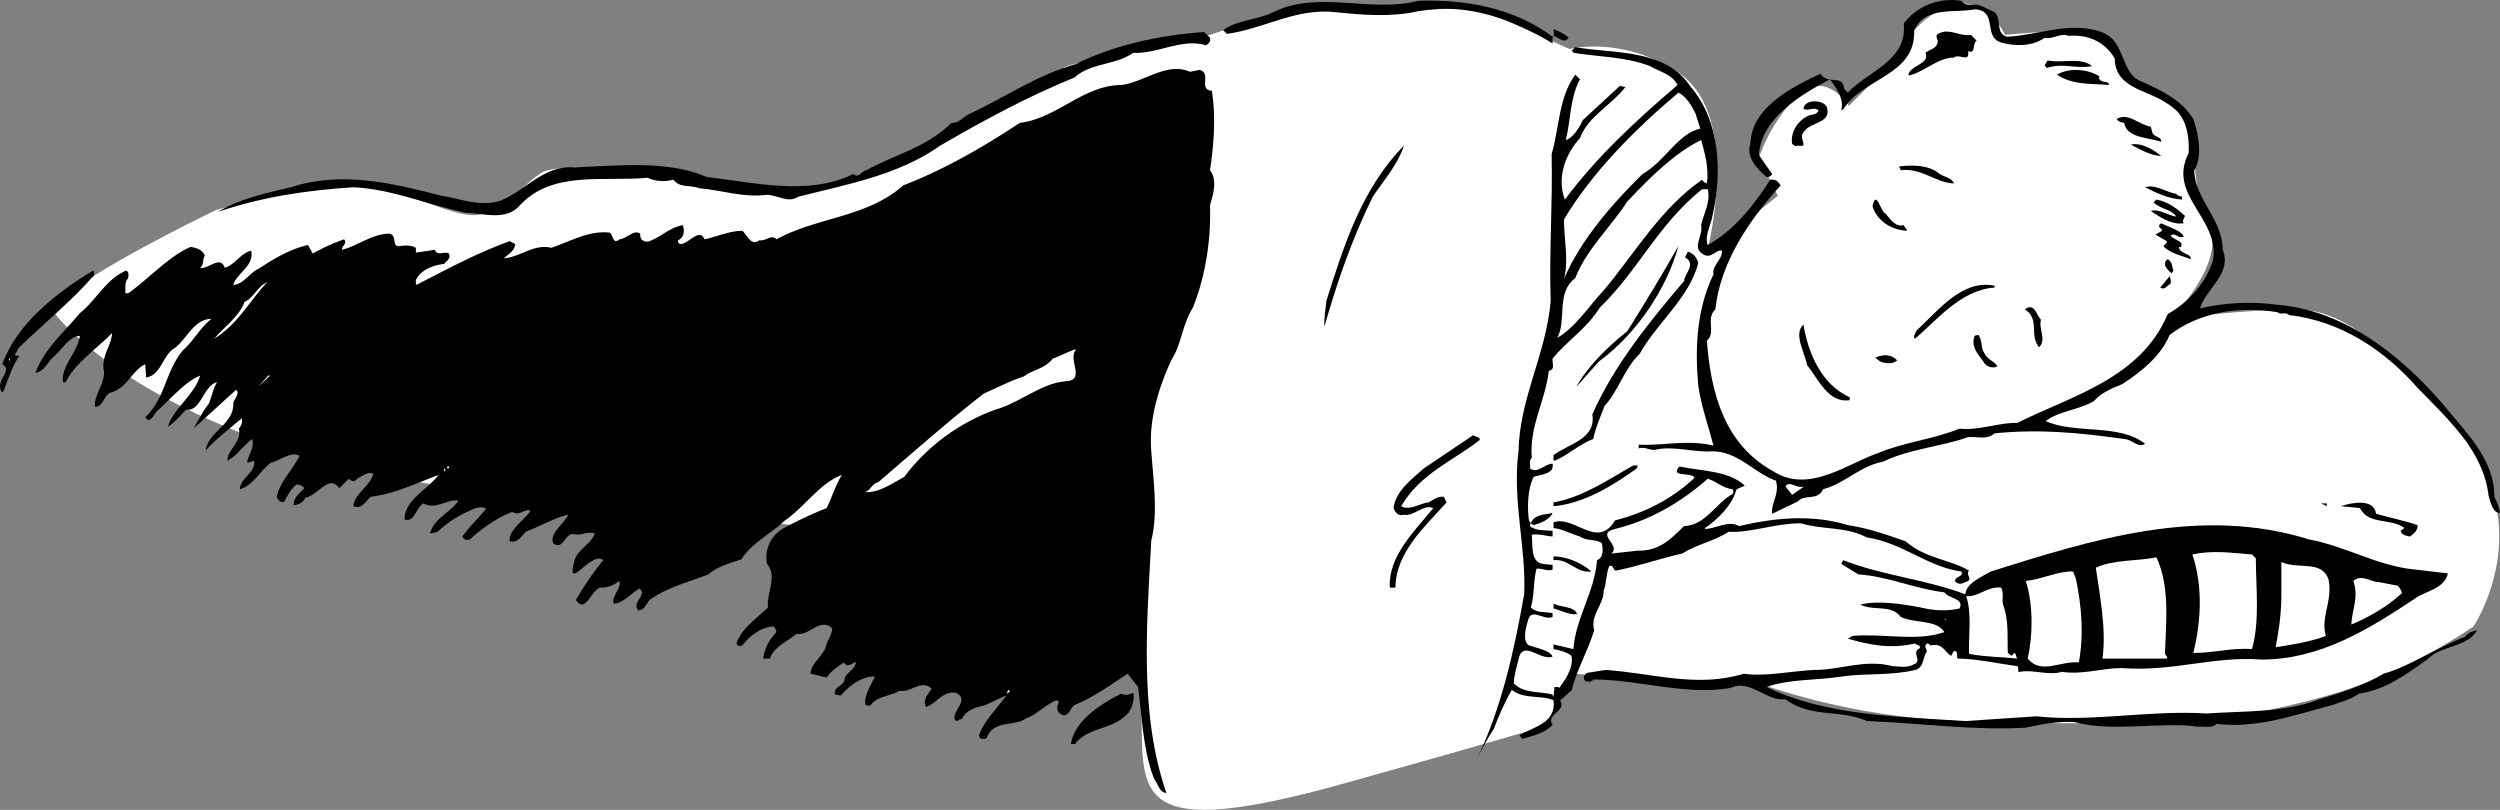
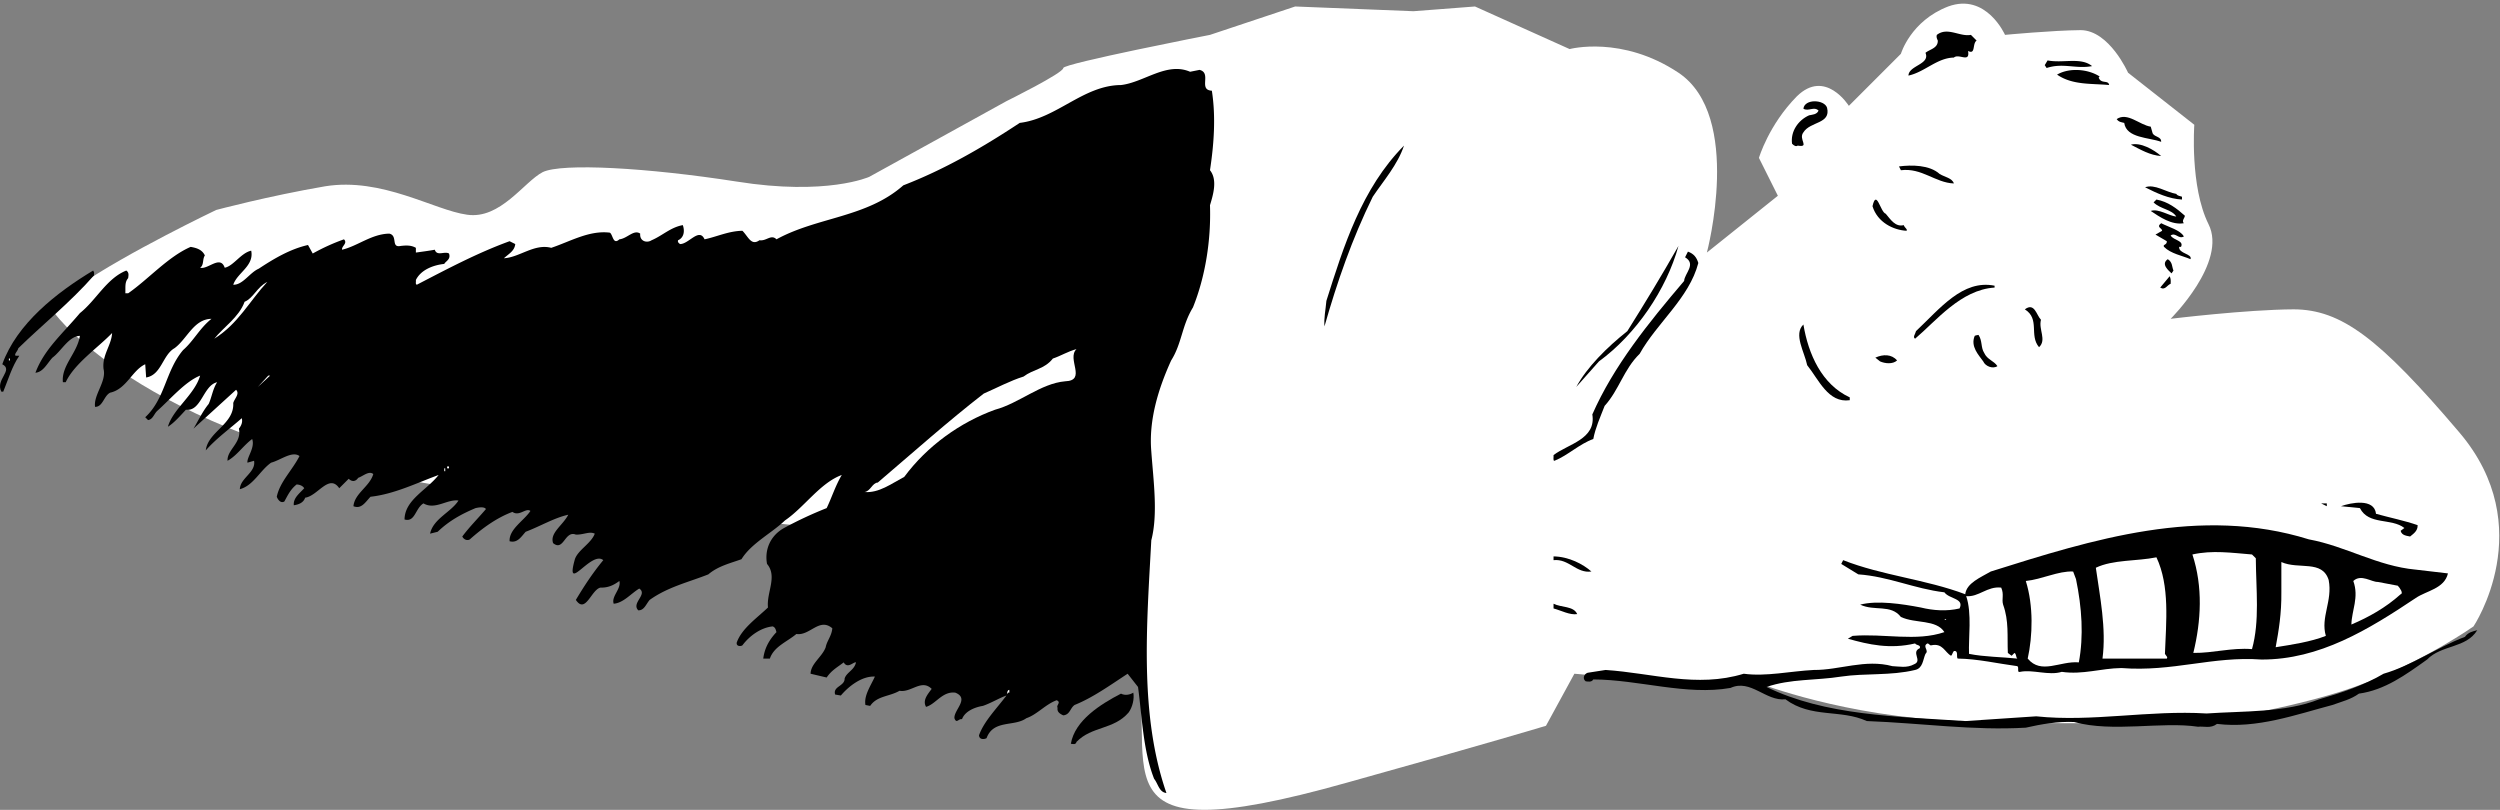
<svg xmlns="http://www.w3.org/2000/svg" width="264.143" height="85.566">
  <rect width="100%" height="100%" fill="#808080" stroke="none" />
  <path fill="#fff" d="m165.843 5.185-10-4.5-6.5.5-12.5-.5-9 3s-15.477 3.024-15.5 3.5c.023.524-6 3.5-6 3.5l-14.5 8s-4.477 2.024-14 .5c-9.477-1.476-18.477-1.976-20.5-1-1.977 1.024-4.477 5.024-8 4.5-3.477-.476-8.977-3.976-15-3-5.977 1.024-11.5 2.5-11.5 2.5s-9.477 4.524-14.5 8c-4.977 3.524-2.5 3-2.5 3s9.957 13.656 43 18.5c34.46 5.098 67.84 3.254 71 16.5 3.023 12.524-5.977 22.524 22.5 14.5 15.222-4.242 21-6 21-6l3-5.5 11 1h8.5s9.023 3.524 21 4c12.023.524 26.5 0 26.5 0s10.023-1.476 16.5-4c6.523-2.476 11.5-6 11.5-6s7.023-10.476-1.5-20.5c-8.477-9.976-12.477-12.976-17.5-13-4.977.024-13 1-13 1s6.023-5.976 4-10c-1.977-3.976-1.5-10.5-1.5-10.5l-7-5.5s-1.977-4.476-5-4.5c-2.977.024-8 .5-8 .5s-1.977-4.476-6-3c-3.977 1.524-5 5-5 5l-5.5 5.5s-2.477-3.976-5.5-1c-2.977 3.024-4 6.5-4 6.5l2 4-7.5 6s3.847-14.426-3-19c-5.977-3.976-11.5-2.5-11.5-2.5" />
-   <path d="M210.741 1.287c.824.722.027 2.222 1.3 2.597 3.427-.175 6.626-1.675 10-.5 2.727 1.028 1.825 4.426 4.4 5.301 2.027.926 4.124 1.926 5.3 3.899.527 1.625 1.027 3.828.102 5.402.023 3.023 3.023 5.223 3 8.398 1.023 2.528-1.778 4.125-2.403 6.2 2.426-.575 5.328-.774 8-.399 7.028.524 12.828 5.024 17.403 10.2 2.523 3.124 5.722 6.027 5.699 10.1.324.626.523 1.126.601 1.7-.777.024-.976-1.074-1.203-1.8-.574-4.774-4.172-7.973-7.5-11.4-3.574-4.073-8.172-7.073-13.597-7.698-.278-.375-.875.023-1.2-.301-4.175-.676-8.277.023-11.402 2.398-.973 2.325-3.074 3.926-5 5.2-1.074.425-2.273.925-3 1.8-1.574.926-3.676 1.028-5.098 2.102 3.125 1.426 7.723.223 10.5 2.398-.675.528-1.375-.472-2.203-.5-4.773-.675-8.972-1.074-13.699-.597-.875.722-1.676.324-2.8.398-2.876 1.024-6.173 1.227-9 2.602-2.376.422-4.075 2.324-6.298 2.898-.675 1.324-1.875.426-2.703 1.3l-2.699 1.302c-.176-1.078.824-2.078.402-3.5-2.277-.778-4.078-3.176-6.8-3.102-1.875.125-3.875-.574-5.801-.2-.574.224-1.274-.374-1.899-.1v-.4c2.625.126 5.125-.573 7.899.099-.477-1.875-1.274-4.075-1.602-6.297-.375-3.977-.172-8.176 1.602-11.801-.176-.977.926-1.477.898-2.5-.672-.176-1.172 1.023-2.097.3-1.075-.675.125-1.874-.102-3 .227-1.175 1.027-2.374.7-3.8h-.598c-4.575 3.625-6.778 8.625-10.801 12.5-1.375 2.223-3.477 3.523-5 5.398-.074.528.324 1.125-.399 1.301-.375 3.227-2.078 5.824-1.8 9.2-.375.324-.075.824-.2 1.1.825.626 1.524-.476 2.399-.5.226 1.126-1.274 1.126-2 1.4-.676 1.324-.676 3.324-.5 4.6l.2.302c.425-1.078 1.726-.875 2.3-1.102-.274.727-1.375 1.125-2 1.3l-.3-.198c-.075.125-.075.222-.099.297.625.527 1.625.425 2.399.5v.601c-.875-.074-1.176-.273-2.2-.2.126 1.126-.175 2.927 1.2 3.099l1 .101v.5c-.574.227-1.074-.176-1.7-.101-.374 1.425-.175 2.625-.601 4.101.625.625 1.527.426 2.3.602v.398c-.976.426-2.273-1.074-2.6.399-.274.828-.575 2.226.1 2.601.927.324 2.227.524 2.5 1.2-1.273.425-2.874-1.575-3.5-.098-.273 1.125-.573 2.023-.6 2.898 1.027 1.125 2.726.824 4.1 1.2.024.124.024.226.102.199l.098-1c.227.027.426-.075.5.101.727-.976 1.527-2.176 1.3-3.398-.476-.375-1.175-.578-1.898-.703v-.5l2.098.5c.227-3.274 2.227-5.973 2.5-9.399.727-.273.625-1.273.5-1.8-.676-.473-1.574-.176-2.3-.7-.973-.273-1.774-.773-2.798-.898v-.602c2.223-.773 4.625 2.926 6.5-.2 3.024-.776 5.922-2.175 8.399-4.5-.274-.675-2.676.024-1.602-1.198 2.528.523 5.125.422 6.903 2-.278.222-.676.222-.903.5-.375 1.523-1.972 3.125-3.297 4v.097c1.024.028 2.524-.972 3.598-.3 3.727-.875 7.727-1.274 11.5-.098 2.227.324 4.125 1.023 6.102 1.7 2.023 1.823 4.722 1.925 6.699 3.1-.375.423.324.825-.102 1.098-.375.125-.875.528-1.297.102-.277-.176.125-.477.399-.602.125-.074.324-.175.2-.5-3.575-.472-6.274-3.074-10-3.597-2.177-1.176-4.575-.778-7-1.5-2.876.023-5.177 1.023-7.599.898-1.578 1.024-3.375 1.324-4.902 2.3-2.375.524-4.574 1.325-7 1.802-.375-.078-.176-.578-.7-.5-.374.824-.273 1.824-.6 2.597.027 1.528-1.473 2.625-1 4.2-.673 2.226-1.876 4.226-2.4 6.402-.374.223-.773.723-1.198 1 .722 1.223-1.575 1.426-.801 2.598-.875.925-2.074 1.125-3.2 1.5l-.3-.399c1.426-.875 3.926-1.273 3.601-3.7-1.277-.573-3.175-.073-4.402-1.1-.773 1.324-1.375 2.726-1.898 4.1-.676 1.024-1.176 2.024-1.7 3 2.524-5.276 3.825-11.175 4.899-17.198.226-4.977-1.274-9.875-.602-15.102.125-5.676 2.926-10.273 3.403-15.898-.176-5.078.222-10.278.097-15.5.828-2.778.727-5.977 2.5-8.403l.5.5c-1.074 1.926-.972 4.325-1.5 6.403.727-.176 1.426-1.278 1.801-2.102l3.902-3.601.598.101c-1.473 1.926-3.973 3.125-4.8 5.399-1.575 1.726-2.473 4.226-1.598 6.5 3.425-4.575 7.425-8.274 11.898-12.098-.574-1.176-1.875-1.375-2.898-2-2.477-.977-5.375-.977-8.102-1.402.027-.075-.074-.172-.2-.2l.4-.398c4.226.723 9.527.125 12.202 4.2 3.125 3.624 3.325 9.124 2.297 13.6-.172 1.024-.875 2.126-.5 3.098 2.828-1.574 4.926-4.273 6.602-6.898.625-.074.824.223 1.101.598-3.476 3.828-6.375 8.226-6.902 13.101-1.074 1.024.125 2.426-.898 3.3.425 5.524 1.824 10.927 7 13.802 3.824 2.422 7.722-.778 11.3-2 2.625-1.078 5.625-1.375 8.399-2.5 2.125.222 4.226-.676 6.101-.602 5.723-2.875 13.024-4.676 15.899-11.5 2.226-1.273 4.125-3.375 4.8-5.8.626-4.376-4.874-6.774-2.6-11.2.124-2.176-.376-4.375-2.5-5.398-1.876-1.278-5.274-1.477-5.302-4.602-.972-1.676-2.672-2.574-4.898-2.398-.774-.375-1.676.422-2.5.199-1.274.926-3.176.926-4.602.5-1.972-.574-.273-3.375-2.797-3.5-2.175.426-5.175-.375-6.402 2.2.227 4.823-5.473 5.023-7.5 8.398h-.2c.325-1.075-.476-2.274-1.198-3.2-3.075 1.625-7.278 4.125-7.5 8l1.398 2c-.176.325-.375.325-.598.301-1.078-.875-2.175-2.176-1.703-3.5.125-3.875 4.426-5.976 7.403-7.398.722 1.222 2.425.023 2.5 1.597l.398.403c2.125-2.278 6.324-3.375 5.902-7.301 1.422-1.875 3.723-2.777 6.098-2.402.426.726 1.426.226 2 .5l1.5.703m-46.699 2.597c.226-.175.125-.472.101-.8.625.226 1.223.527 1.598.902-.473.723-1.074-.074-1.598-.2-.175.223-.078.626-.101.798-4.074-2.473-8.977-4.375-14.2-3.399-2.675.625-5.777.426-8.699.102-4.175-.477-7.476 1.722-11.5 2.297l-.402-.399c1.426-1.074 3.625-1.074 5.3-1.898 4.727-2.375 10.325.125 15.302-1.203 5.222-.172 10.222.828 14.199 3.8m-36.199.102c.125.426-.176.625-.403.8-2.574-.777-5.074.923-7.699.798-1.875 1.328-4.473 1.027-6.2 2.601-4.976 2.024-9.573 4.524-14.198 7.2-4.375 3.124-9.977 4.124-15 5.402-1.075.722-2.176-.176-3.301-.203-2.477.328-4.676-.473-7.2-.7-.874-.375-1.976.028-2.699-.898-.777.223-1.875.223-2.703-.2-4.773.423-10.074-.777-13.5 2.9-1.472 1.726-3.875.823-5.699.8-4.176-.875-7.676-2.477-11.898-2.7-4.977.325-9.676 1.024-14.301 2.598 2.226-1.375 5.023-1.972 7.7-2.597 5.425-1.778 10.925-.375 15.901.898 2.125.324 4.125 1.227 6.297.5 2.625-1.074 4.528-3.773 7.801-3.5 4.527-.176 9.727-.773 13.902 1 5.024.625 10.922 2.024 15.5-.3.625.527.922-.376 1.399-.4 3.023-1.675 6.324-2.374 9-5 .824.024 1.125-.573 1.8-.901 3.825-1.774 7.223-4.172 11.301-5.297 4.125-2.078 9.024-3.078 13.598-3.403l.602.602" />
  <path d="M208.843 4.287c-.477.324-.075 1.523-.903 1.097.227 1.325-.972.227-1.5.7-1.773.027-3.074 1.527-4.797 1.902.024-1.074 2.325-1.176 1.797-2.402.426-.375 1.328-.473 1.301-1.297-.074-.176-.176-.375-.098-.602 1.125-.875 2.422.227 3.598 0l.602.602m12.199 2.699c-1.676.324-3.074-.375-4.8.2l-.2-.302.3-.5c1.626.325 3.524-.375 4.7.602m-94.301.398c1.324.325-.176 2.125 1.3 2.2.427 2.726.227 5.625-.198 8.402.824 1.023.324 2.625 0 3.7.125 3.624-.477 7.523-1.801 10.8-1.176 1.926-1.176 3.824-2.3 5.598-1.376 3.027-2.376 6.328-2.099 9.601.223 3.125.723 6.625 0 9.399-.476 8.925-1.277 18.425 1.598 26.703-.773-.078-.875-.977-1.3-1.5-1.173-2.977-1.274-6.578-1.7-9.703l-1.098-1.399c-1.875 1.227-3.675 2.524-5.601 3.3-.477.325-.477 1.024-1.2 1.099-.374-.172-.675-.375-.6-.797-.177-.278.425-.578-.099-.801-1.175.426-2.078 1.523-3.203 1.898-1.273.926-3.472.125-4.199 2.102-.176.125-.773.223-.8-.3.527-1.477 1.827-2.774 2.902-4.2-.676.223-1.676.824-2.5 1.098-.778.125-1.875.527-2.2 1.402-.375-.074-.578.523-.8-.102-.075-.875 1.625-2.074.097-2.699-1.375-.176-2.074 1.227-3.097 1.5-.375-.676.125-1.273.597-1.898-1.074-1.078-2.172.422-3.398.199-1.074.625-2.375.523-3.102 1.598l-.5-.098c-.172-.977.528-1.977 1-3-1.375-.074-2.773 1.023-3.597 2l-.602-.102c-.273-.875 1.027-.875 1-1.699.227-.676 1.027-.875 1.2-1.7-.274-.073-.876.724-1.298 0-.675.524-1.277.825-1.8 1.599l-1.7-.399c.024-1.074 1.223-1.773 1.598-2.8.125-.676.625-1.176.7-2-1.376-1.176-2.376.824-3.798.6-.976.825-2.375 1.325-2.8 2.599h-.7c.125-.973.524-1.875 1.399-2.797-.074-.176-.074-.477-.399-.602-1.277.125-2.476 1.024-3.203 2-.172.125-.672.125-.597-.3.523-1.473 2.125-2.575 3.3-3.7-.175-1.574 1.024-3.273-.101-4.601-.274-1.473.324-2.973 1.8-3.797a40.971 40.971 0 0 1 4.5-2.102c.524-1.074.926-2.375 1.598-3.5-2.273.824-3.972 3.426-6 4.8-1.375 1.325-3.574 2.427-4.597 4.099-1.176.425-2.477.726-3.5 1.601-2.075.824-4.278 1.324-6.2 2.7-.375.425-.578 1.124-1.203 1.1-.773-.776 1.028-1.675.102-2.3-.875.524-1.676 1.524-2.7 1.602-.277-.778.825-1.578.598-2.403-.574.426-1.172.727-2 .7-.972.226-1.574 2.828-2.597 1.3.824-1.375 1.722-2.773 2.898-4.199-1.273-1.074-4.074 3.727-3-.101.324-.973 1.727-1.672 2.102-2.7-.575-.273-1.176.125-2 .102-1.176-.477-1.278 1.824-2.403.898-.375-1.074 1.028-1.875 1.602-3-1.477.325-2.977 1.227-4.5 1.801-.477.524-.875 1.227-1.7 1-.074-1.273 1.524-2.176 2.2-3.2-.477-.374-1.176.626-1.899.099-1.675.625-3.175 1.726-4.5 2.902-.175.125-.578.125-.8-.3.722-.977 1.625-1.876 2.5-2.9-.176-.277-.778-.175-1.102-.1-1.473.624-2.773 1.323-4 2.5l-.8.198c.327-1.574 2.226-2.273 3-3.5-1.173-.175-2.473 1.028-3.7.301-.875.524-.875 2.024-2 1.7.027-2.075 2.324-3.075 3.602-4.7-2.278.824-4.676 2.024-7.2 2.3-.578.626-.976 1.325-1.8 1 .125-1.374 1.722-2.073 2.097-3.401-.472-.375-1.074.226-1.597.402-.278.426-.676.426-1 .098l-1 1c-1.075-1.575-2.278.828-3.602 1-.176.527-.676.726-1.2.8-.073-.773.626-1.273 1.102-1.8-.175-.274-.476-.375-.8-.399-.676.524-.977 1.227-1.301 1.8-.375.224-.676-.175-.8-.5.323-1.573 1.624-2.776 2.401-4.3-.777-.574-1.976.426-3 .7-1.175.824-1.875 2.425-3.3 2.8.023-1.176 1.722-1.773 1.5-3l-.7.2c-.078-.575.825-1.575.5-2.5-.976.726-1.578 1.726-2.601 2.3-.074-1.176 1.523-1.875 1.2-3.398.226-.278.425-.676.3-1.102-1.274 1.125-2.676 2.125-3.8 3.399.226-1.973 3.026-2.774 2.901-5 .125-.473.723-.973.297-1.399l-4.5 4.102c.426-.676.926-1.778 1.602-2.602.324-.676.426-1.574.898-2.3-1.472.324-1.672 3.124-3.297 2.902-.578.625-1.277 1.422-1.902 1.797.527-1.875 2.824-3.375 3.402-5.399-1.578.625-3.175 2.524-4.5 3.7-.375.324-.476.925-1 1l-.3-.301c2.125-1.973 2.125-4.875 4-7.098 1.125-.977 1.722-2.277 3-3.3-1.875.023-2.575 2.124-3.903 3.1-1.273.723-1.375 2.825-3 3.098l-.097-1.398c-1.375.625-1.977 2.625-3.7 3-.675.324-.777 1.523-1.601 1.5-.176-1.277 1.226-2.676.898-4-.172-1.477.828-2.477.903-3.8-1.575 1.624-3.977 3.226-4.903 5.198h-.297c-.175-1.773 1.524-3.074 1.797-4.898-1.172.023-1.972 1.625-2.898 2.3-.574.626-.977 1.524-1.8 1.598.925-2.472 2.823-4.074 4.698-6.3 1.727-1.375 2.828-3.672 4.903-4.5.324.226.222.527.199.8-.375.426-.274.926-.3 1.602h.3c2.125-1.477 4.226-3.875 6.601-4.902.723.125 1.223.328 1.5.902-.277.426-.078 1.023-.5 1.3.825.223 2.125-1.374 2.598 0 .926-.175 1.727-1.577 2.8-1.8.325 1.625-1.476 2.324-1.898 3.598 1.024.027 1.723-1.274 2.7-1.7 1.625-1.074 3.324-2.074 5.199-2.5l.5.903a21.379 21.379 0 0 1 3.3-1.5c.426.422-.277.722-.199 1.097 1.625-.375 3.125-1.675 5-1.699.922.227.125 1.524 1.2 1.3.625-.073 1.125-.073 1.597.2v.5c.528-.074 1.328-.176 2-.3.227.726 1.028.124 1.5.402.227.625-.375.824-.5 1.097-1.172.125-2.472.625-3 1.7.028.226-.074.425.102.5 3.226-1.672 6.426-3.375 9.8-4.598l.598.3c-.074.723-.672 1.024-1.199 1.5 1.625-.077 3.227-1.577 5-1.1 2.027-.677 4.027-1.876 6.2-1.602.327.226.327 1.328 1 .703.827-.078 1.527-1.078 2.202-.602-.078.824.723 1.024 1.2.7 1.125-.473 2.023-1.376 3.3-1.598.223.625.125 1.324-.5 1.597-.078.227.125.325.2.403.925.023 2.023-1.778 2.597-.5 1.328-.278 2.528-.875 4-.903.625.625.926 1.625 1.801 1 .727.125 1.227-.675 1.8-.097 4.325-2.375 9.524-2.278 13.4-5.703 4.327-1.672 8.327-3.973 12.3-6.598 3.926-.477 6.727-3.977 10.7-4 2.425-.277 4.827-2.477 7.3-1.402l1-.2m95.102.7-.102.101c.227.727 1.027.227 1.102.8-1.875-.175-3.875.024-5.5-1.1 1.324-.774 3.324-.575 4.5.199" />
  <path fill="#fff" d="m179.143 11.986.5 1.598c-2.375.527-3.777 3.527-6.101 4.8-3.274 3.227-6.574 7.028-8.3 11.102.526-1.977.026-3.977 0-6.3 2.925-4.876 7.323-9.376 12.1-13.4.825.423 1.426 1.423 1.801 2.2" />
  <path d="M193.042 11.384c.426 1.727-1.774 1.426-2.5 2.602-.574.723.726 1.625-.602 1.398-.172.125-.375.028-.597-.199-.176-1.273.625-2.476 1.8-3 .325-.074.825-.074 1-.5-.476-.476-1.078.125-1.601-.2.125-1.073 2.226-.976 2.5-.1m34.398 2.699c.227.425.926.328.903.902-1.278-.477-3.676-.375-3.903-2-.273-.074-.574-.074-.797-.402 1.125-.774 2.422.625 3.598.8l.2.7" />
  <path fill="#fff" d="M179.741 14.787c.426 1.523.824 3.023.602 4.597-.075-.074-.375-.074-.5-.398-4.375 3.023-7.075 7.723-10.403 11.7-1.472 1.523-2.972 3.925-4.898 5 1.023-1.876-.176-4.774 1.898-6.302 1.125-2.972 3.727-5.375 5.5-8.097 2.328-2.477 4.926-5.078 7.801-6.5" />
  <path d="M228.343 16.486c-1.176-.074-2.176-.676-3.2-1.2 1.024-.277 2.422.524 3.2 1.2m-83.301 4.301c-2.176 4.422-3.774 9.023-5.102 13.699-.074-.875.125-1.777.203-2.7 1.825-5.777 3.723-11.874 8.2-16.402-.676 2.028-2.176 3.727-3.301 5.403m59.898-2.403c.528.325 1.328.426 1.5 1-1.972-.074-3.375-1.675-5.597-1.398l-.2-.402c1.325-.172 3.223-.172 4.297.8m25.602 2.403v.297c-1.375-.075-2.676-.672-3.899-1.297 1.024-.375 2.223.523 3.297.699.125.223.426.223.602.3m-31.301 1.798c.527.625 1.027 1.425 1.902 1.203.125.324.422.422.297.597-1.375-.074-3.074-.875-3.597-2.597.425-1.875.824.625 1.398.797m31.602.203c.023.222-.375.523-.102.797-1.273.226-2.574-.672-3.5-1.297.824-.278 1.926.523 2.7.597-.473-.773-1.673-.773-2.4-1.5l.302-.3c1.222.226 2.125.925 3 1.703m-.102 2.199c-.574.324-.875-.477-1.398-.102.324.528 1.425.528 1.097 1.2h-.199c-.074.726 1.426.726 1.2 1.3-.876-.375-2.075-.574-2.798-1.3-.175-.274.325-.172.297-.598l-1.199-.7.7-.402c.027-.273-.673-.375-.098-.8.824.425 2.023.726 2.398 1.402M168.94 38.185l-2.398 2.7c1.125-2.075 3.226-4.176 5.398-5.9 1.926-3.073 3.625-5.874 5.403-9-1.278 4.626-4.477 9.325-8.403 12.2" />
  <path d="M179.44 27.787c-.972 3.722-4.375 6.324-6.199 9.597-1.676 1.625-2.176 3.825-3.7 5.5-.476 1.227-.976 2.325-1.198 3.5-1.477.528-2.676 1.727-4.102 2.301-.176.024-.074-.375-.098-.601 1.524-1.172 4.524-1.672 4.098-4.297 2.227-5.078 5.926-9.676 9.7-14.102.027-.773 1.327-1.773.1-2.5l.302-.601c.625.226.925.625 1.097 1.203m50.203.797-.203.3c-.273-.273-1.172-.972-.398-1.5.523.325.426.825.601 1.2M9.94 28.787v.297c-2.472 2.828-5.574 5.328-8 7.703-.074.324-.472.625-.297.797h.399c-.774 1.125-1.176 2.527-1.7 3.8H.144c-.675-1.273 1.325-2.273.098-2.898 1.527-4.277 5.727-7.574 9.602-9.902l.097.203m219.402 1.199c-.375.125-.575.723-1.102.398l1-1.199c.125.227.125.524.102.8" />
  <path fill="#fff" d="M28.241 29.787c-1.875 2.023-3.074 4.422-5.598 6 .922-1.176 2.625-2.278 3.2-3.903.925-.375 1.324-1.574 2.398-2.097" />
  <path d="M210.741 30.384c-3.574.227-6.176 3.528-8.398 5.403-.278-.176.023-.477.097-.801 2.528-2.375 4.926-5.477 8.301-4.8v.198m4.902 3.403c-.277 1.023.625 2.125-.203 2.898-1.074-1.273.125-2.976-1.5-4 1.028-.773 1.227.625 1.703 1.102m-25.101.5c.523 3.125 1.926 6.324 4.898 7.699v.3c-2.273.325-3.273-2.175-4.5-3.702-.273-1.375-1.472-3.274-.398-4.297m19.101 3c.325.722 1.024.824 1.399 1.398-.477.324-1.274.024-1.5-.5-.477-.676-1.375-1.574-.899-2.7.125-.073.325-.073.399-.1.426.624.226 1.324.601 1.902" />
  <path fill="#fff" d="M113.741 36.884c-1.074 1.028 1.125 3.325-1.2 3.403-2.573.222-4.874 2.324-7.398 3-3.675 1.324-7.175 3.824-9.601 7.097-1.375.727-2.676 1.727-4.2 1.602.626-.074.825-.977 1.4-1 3.726-3.176 7.425-6.477 11.198-9.402 1.328-.575 2.828-1.375 4.203-1.797 1.024-.778 2.223-.778 3.098-1.903.824-.273 1.625-.773 2.5-1" />
  <path d="M200.44 38.084c-.472.425-1.273.328-1.797.101l-.5-.398c.825-.375 1.723-.375 2.297.297" />
  <path fill="#fff" d="M.94 38.084h.102v-.2H.94v.2m26.301 2.8 1.102-1.199h.199zm0 0" />
-   <path d="M156.343 46.486c-2.676 2.125-6.278 3.523-8.301 7 .926.523 2.125-.375 2.898-.402.528-.274.926-.672 1.602-.598l.3.598c-2.374 2.625-5.374 5.328-5.402 9h-.597c-.176-3.274 2.523-5.875 4.597-8.399-1.074-.476-1.972.926-3.199.7-.473.226-.973-.376-1-.801.324-1.774 1.824-2.875 3.2-4.098l5.202-3.5c.325.223.723.125.7.5m16.597 3c-2.672 1.926-5.672 3.723-8.797 4v-.402c3.125-.575 5.723-2.375 8.399-3.899h.5l-.102.3" />
  <path fill="#fff" d="M47.241 49.486h.2v-.2h-.2v.2m-.301.301h.102v-.301h-.102v.3m136.102 1.899c.125.125.125.426 0 .5-1.875 1.125-2.875 3.324-5.102 3.399-1.574 1.527-2.672 2.625-4.898 2.601l-2.8.3c1.124-.874-1.774-2.073.401-2.6 3.625-.876 6.922-2.774 9.797-5.301.828.226 1.625 1.027 2.602 1.101m7.601-.301-1.3.903-.7-.903c.422-.675 1.223.325 2 0" />
  <path d="M251.042 54.287c1.523.422 3.023.722 4.398 1.199.028.625-.472.926-.797 1.2-.277-.075-.875-.075-1-.602l.399-.297c-1.375-1.078-3.774-.278-4.7-2.102l-2-.2c1.024-.374 3.524-.874 3.7.802m-5.199-.801-.602-.3h.602zm9.398 6.699 3.402.399c-.375 1.625-2.277 1.828-3.402 2.601-4.973 3.324-10.176 6.524-16.3 6.5-5.173-.375-9.376 1.324-14.798.899-2.175.027-4.078.726-6.3.402-1.375.426-3.075-.277-4.403 0-.375.125-.074-.477-.297-.602-2.078-.273-4.175-.773-6.3-.8-.176-.172.125-.875-.403-.797-.172.222-.172.422-.297.5-.675-.375-.875-1.375-2.101-1.102-.176.024-.176-.176-.399-.2-.578.325.223.724-.203 1.099-.273.625-.273 1.527-1.097 1.703-2.575.625-5.278.324-7.801.699-2.676.426-5.375.223-7.899 1.098 6.223 3.027 13.723 3.125 21 3.601l7.5-.5c5.922.625 11.922-.676 18-.3 3.922-.274 8.325-.075 11.899-1.5 2.324-.676 4.726-1.473 6.8-2.7 3.024-.875 5.626-2.773 8.598-3.898.328-.477.828-.578 1.301-.703-1.176 1.925-3.773 1.527-5.3 3.101-2.274 1.625-4.473 3.227-7.2 3.602-.875.625-1.773.824-2.8 1.199-3.876 1.023-7.973 2.523-12.2 2-.676.523-1.375.223-2 .3-3.875-.577-8.973.626-13.098-.5-1.675-.077-3.476.223-5.101.598-5.574.325-10.875-.472-16.8-.699-2.774-1.273-5.876-.273-8.599-2.3-2.078.226-3.675-2.176-5.8-1.2-4.676.824-9.676-.875-14.5-.898-.176.324-.575.222-.801.199-.375-.277-.176-.777.2-.902l1.901-.297c4.922.324 9.625 1.922 14.598.398 2.324.324 4.926-.273 7.402-.398 2.723.023 5.422-1.176 8.297-.403.727.028 1.528.227 2.301-.199.926-.375-.375-1.273.602-1.7.125-.374-.375-.276-.5-.5-2.676.626-4.875.126-7.102-.5l.5-.3c3.324-.273 6.727.625 9.7-.398-.876-1.375-3.075-.875-4.598-1.602-1.075-1.375-2.778-.574-4.301-1.3 1.824-.473 4.426-.075 6.398.3 1.328.324 2.727.426 4.102.102.523-1.078-1.074-.977-1.602-1.703-3.172-.375-5.875-1.672-9.097-1.899l-1.801-1.101.2-.399c4.124 1.625 8.726 2.024 12.901 3.602.125-1.176 1.625-1.778 2.7-2.403 10.722-3.375 22.125-6.972 33.597-3.398 3.926.723 7.227 2.824 11.301 3.2" />
  <path fill="#fff" d="M238.343 58.986c.023 3.324.425 6.625-.403 9.598-2.172-.172-4.074.425-6.199.402.824-3.375 1.027-6.977-.098-10.402 2.125-.473 4.125-.172 6.297 0l.403.402" />
  <path d="M168.143 60.384c-1.578.227-2.375-1.375-4-1.199v-.398c1.625.023 3.125.824 4 1.597" />
  <path fill="#fff" d="M228.741 69.084c.125.226.324.328.2.5h-6.798c.422-3.172-.277-6.575-.703-9.598 1.828-.875 4.328-.676 6.403-1.102 1.425 3.028 1.023 6.825.898 10.2m17.301-7.797c.426 2.222-.875 3.922-.3 5.898-1.575.625-3.575.926-5.302 1.2.328-1.774.625-3.575.602-5.801v-3.2c1.824.825 4.324-.273 5 1.903m-26.699-.102c.625 3.024.824 6.024.3 8.8-1.976-.175-3.976 1.325-5.402-.401.527-2.375.625-5.575-.2-8.2 1.727-.175 3.427-1.074 5-1l.302.801m34 .699c.222.227.625.825.3.903-1.578 1.422-3.375 2.422-5.203 3.199.028-1.477.828-2.875.203-4.602.825-.773 1.922.125 2.598.102l2.102.398m-41.7 2c.625 1.727.422 3.325.5 5.102l.399.3.3-.3c.223.125.126.426.301.598-1.578-.172-3.476-.172-5.101-.5-.074-1.672.324-4.274-.3-6.098 1.323.125 2.226-1.074 3.698-.902.328.726.028 1.226.203 1.8" />
  <path d="M166.643 64.884c-.777.125-1.675-.375-2.5-.597v-.5c.825.422 2.125.222 2.5 1.097" />
  <path fill="#fff" d="m205.44 65.486.102-.102.101.102zm-98.797 7.699c-.175-.074-.175.125-.3.2.125-.075.023-.473.3-.5v.3" />
  <path d="M119.741 73.185c.125.625-.074 1.524-.5 2.102-1.574 1.824-3.875 1.422-5.5 3.097-.074.325-.375.227-.598.2.422-2.473 3.125-4.172 5.297-5.297.426.222.926.125 1.301-.102" />
</svg>